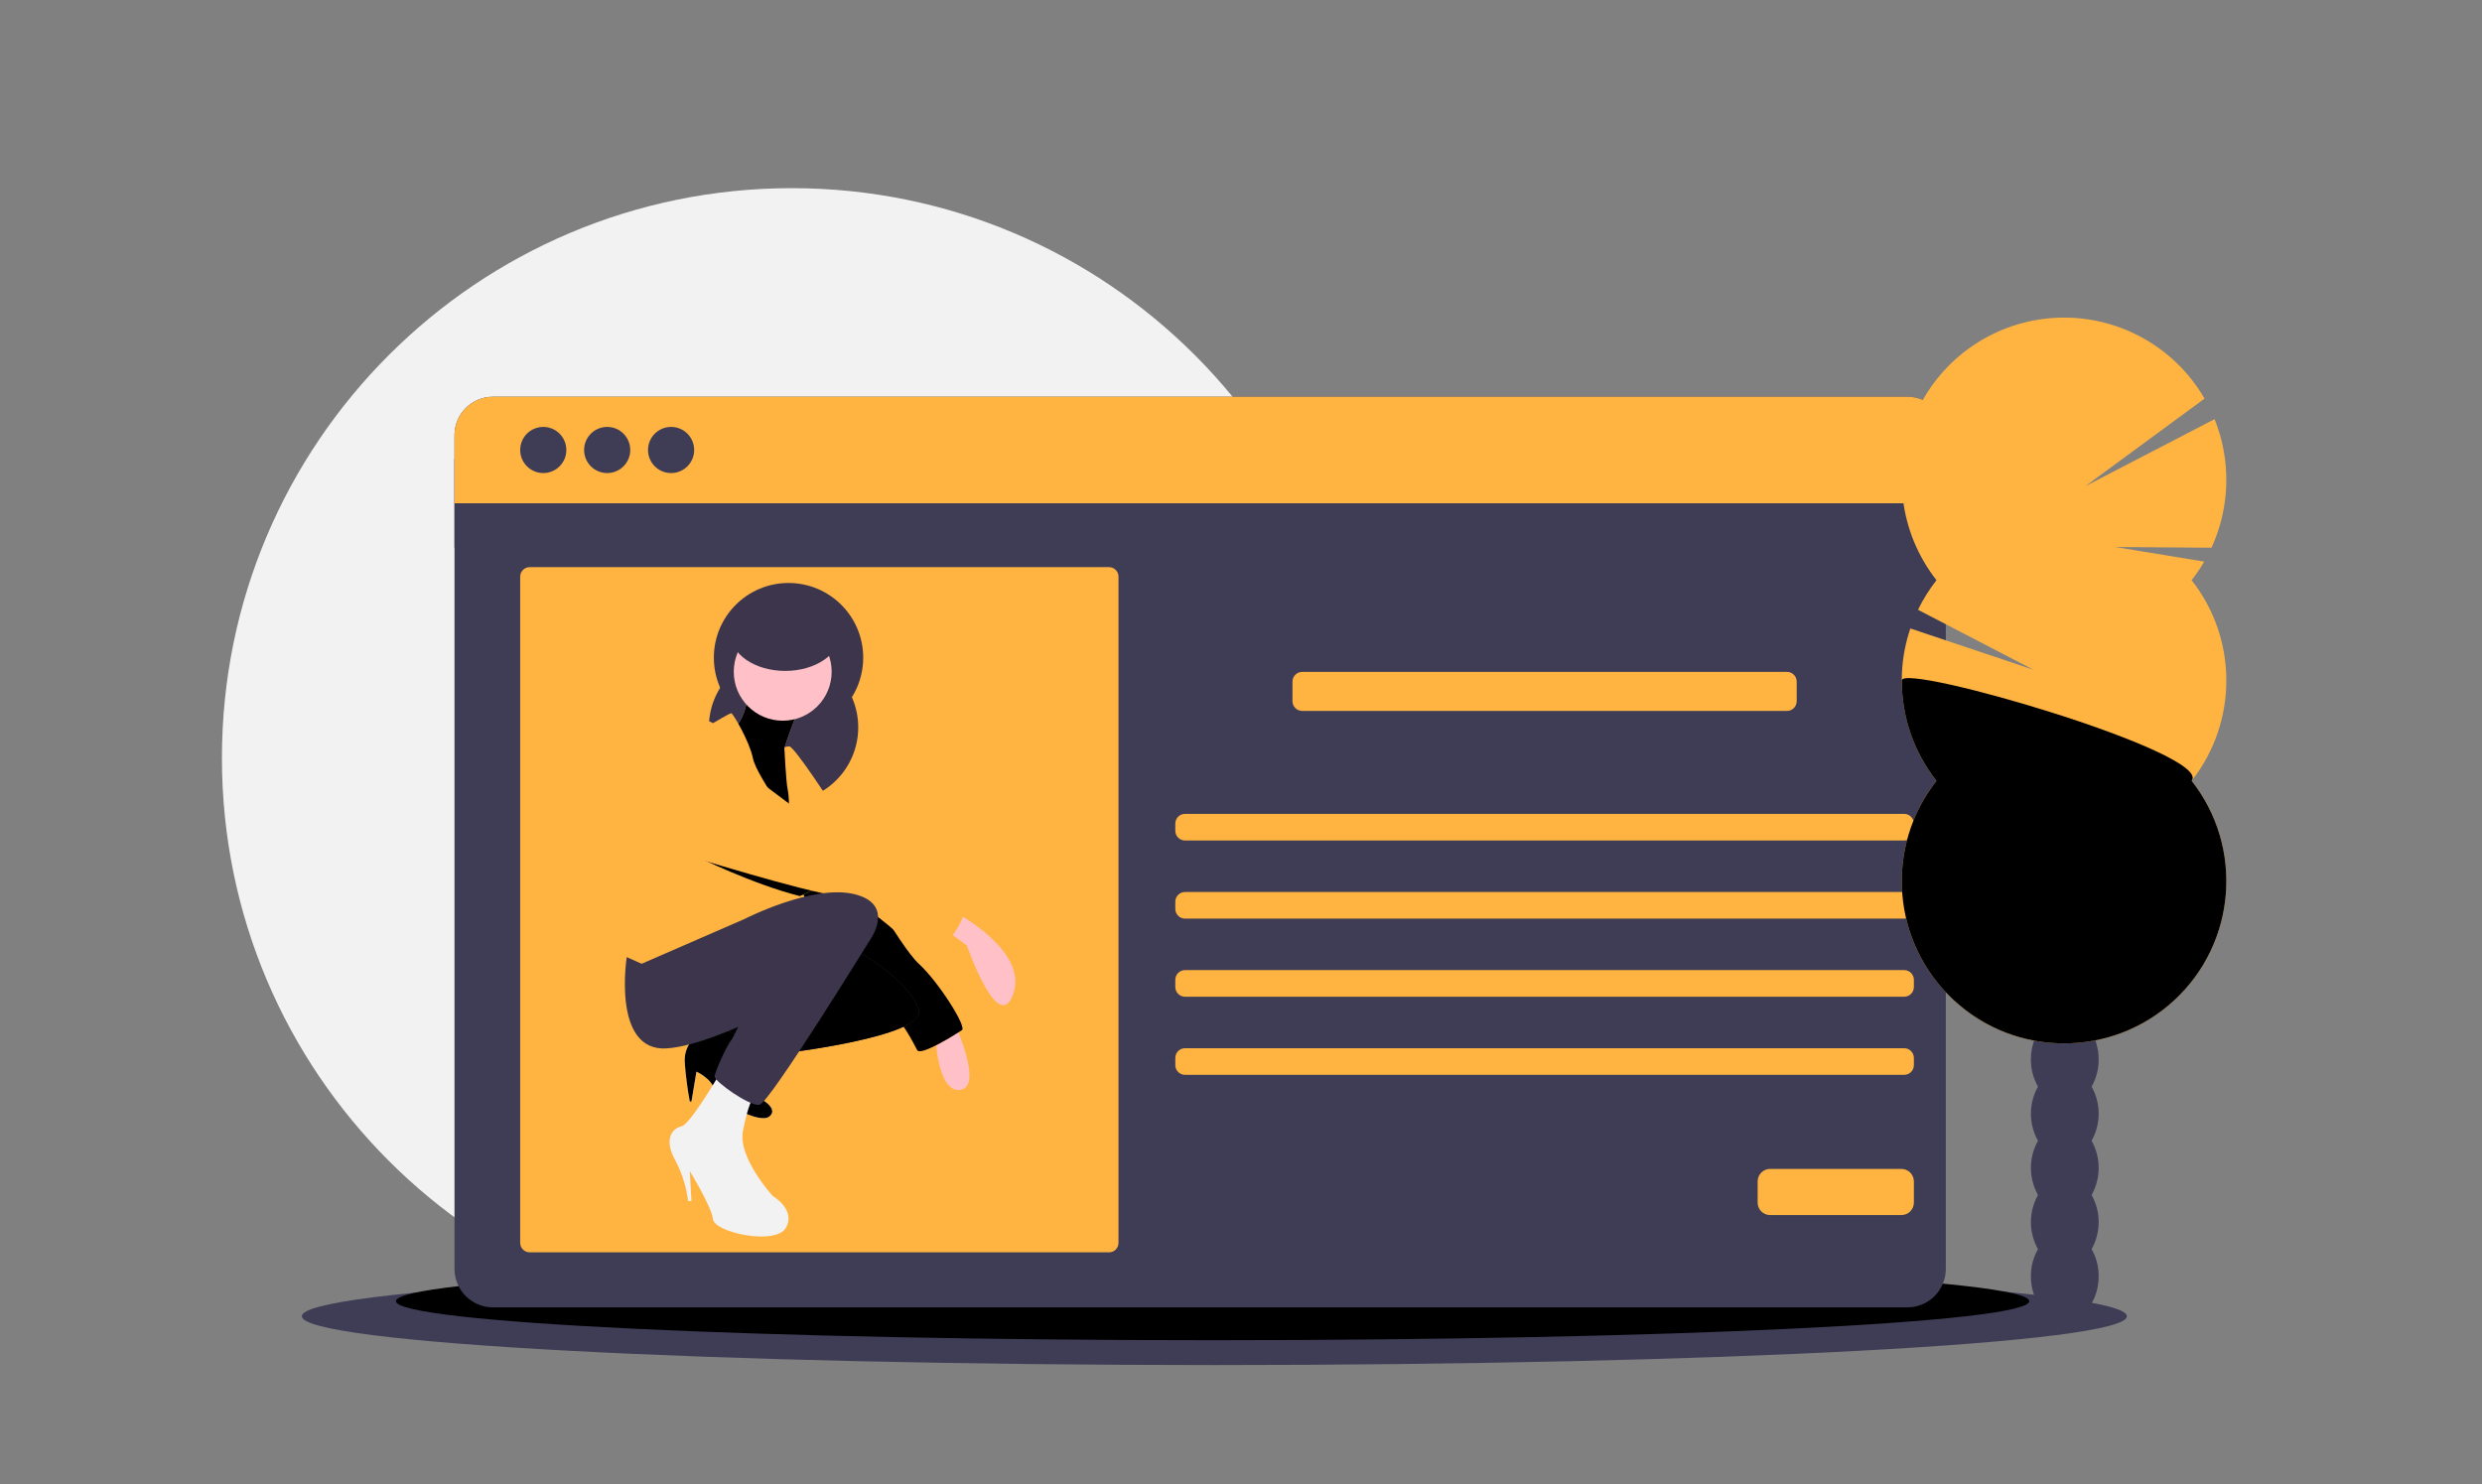
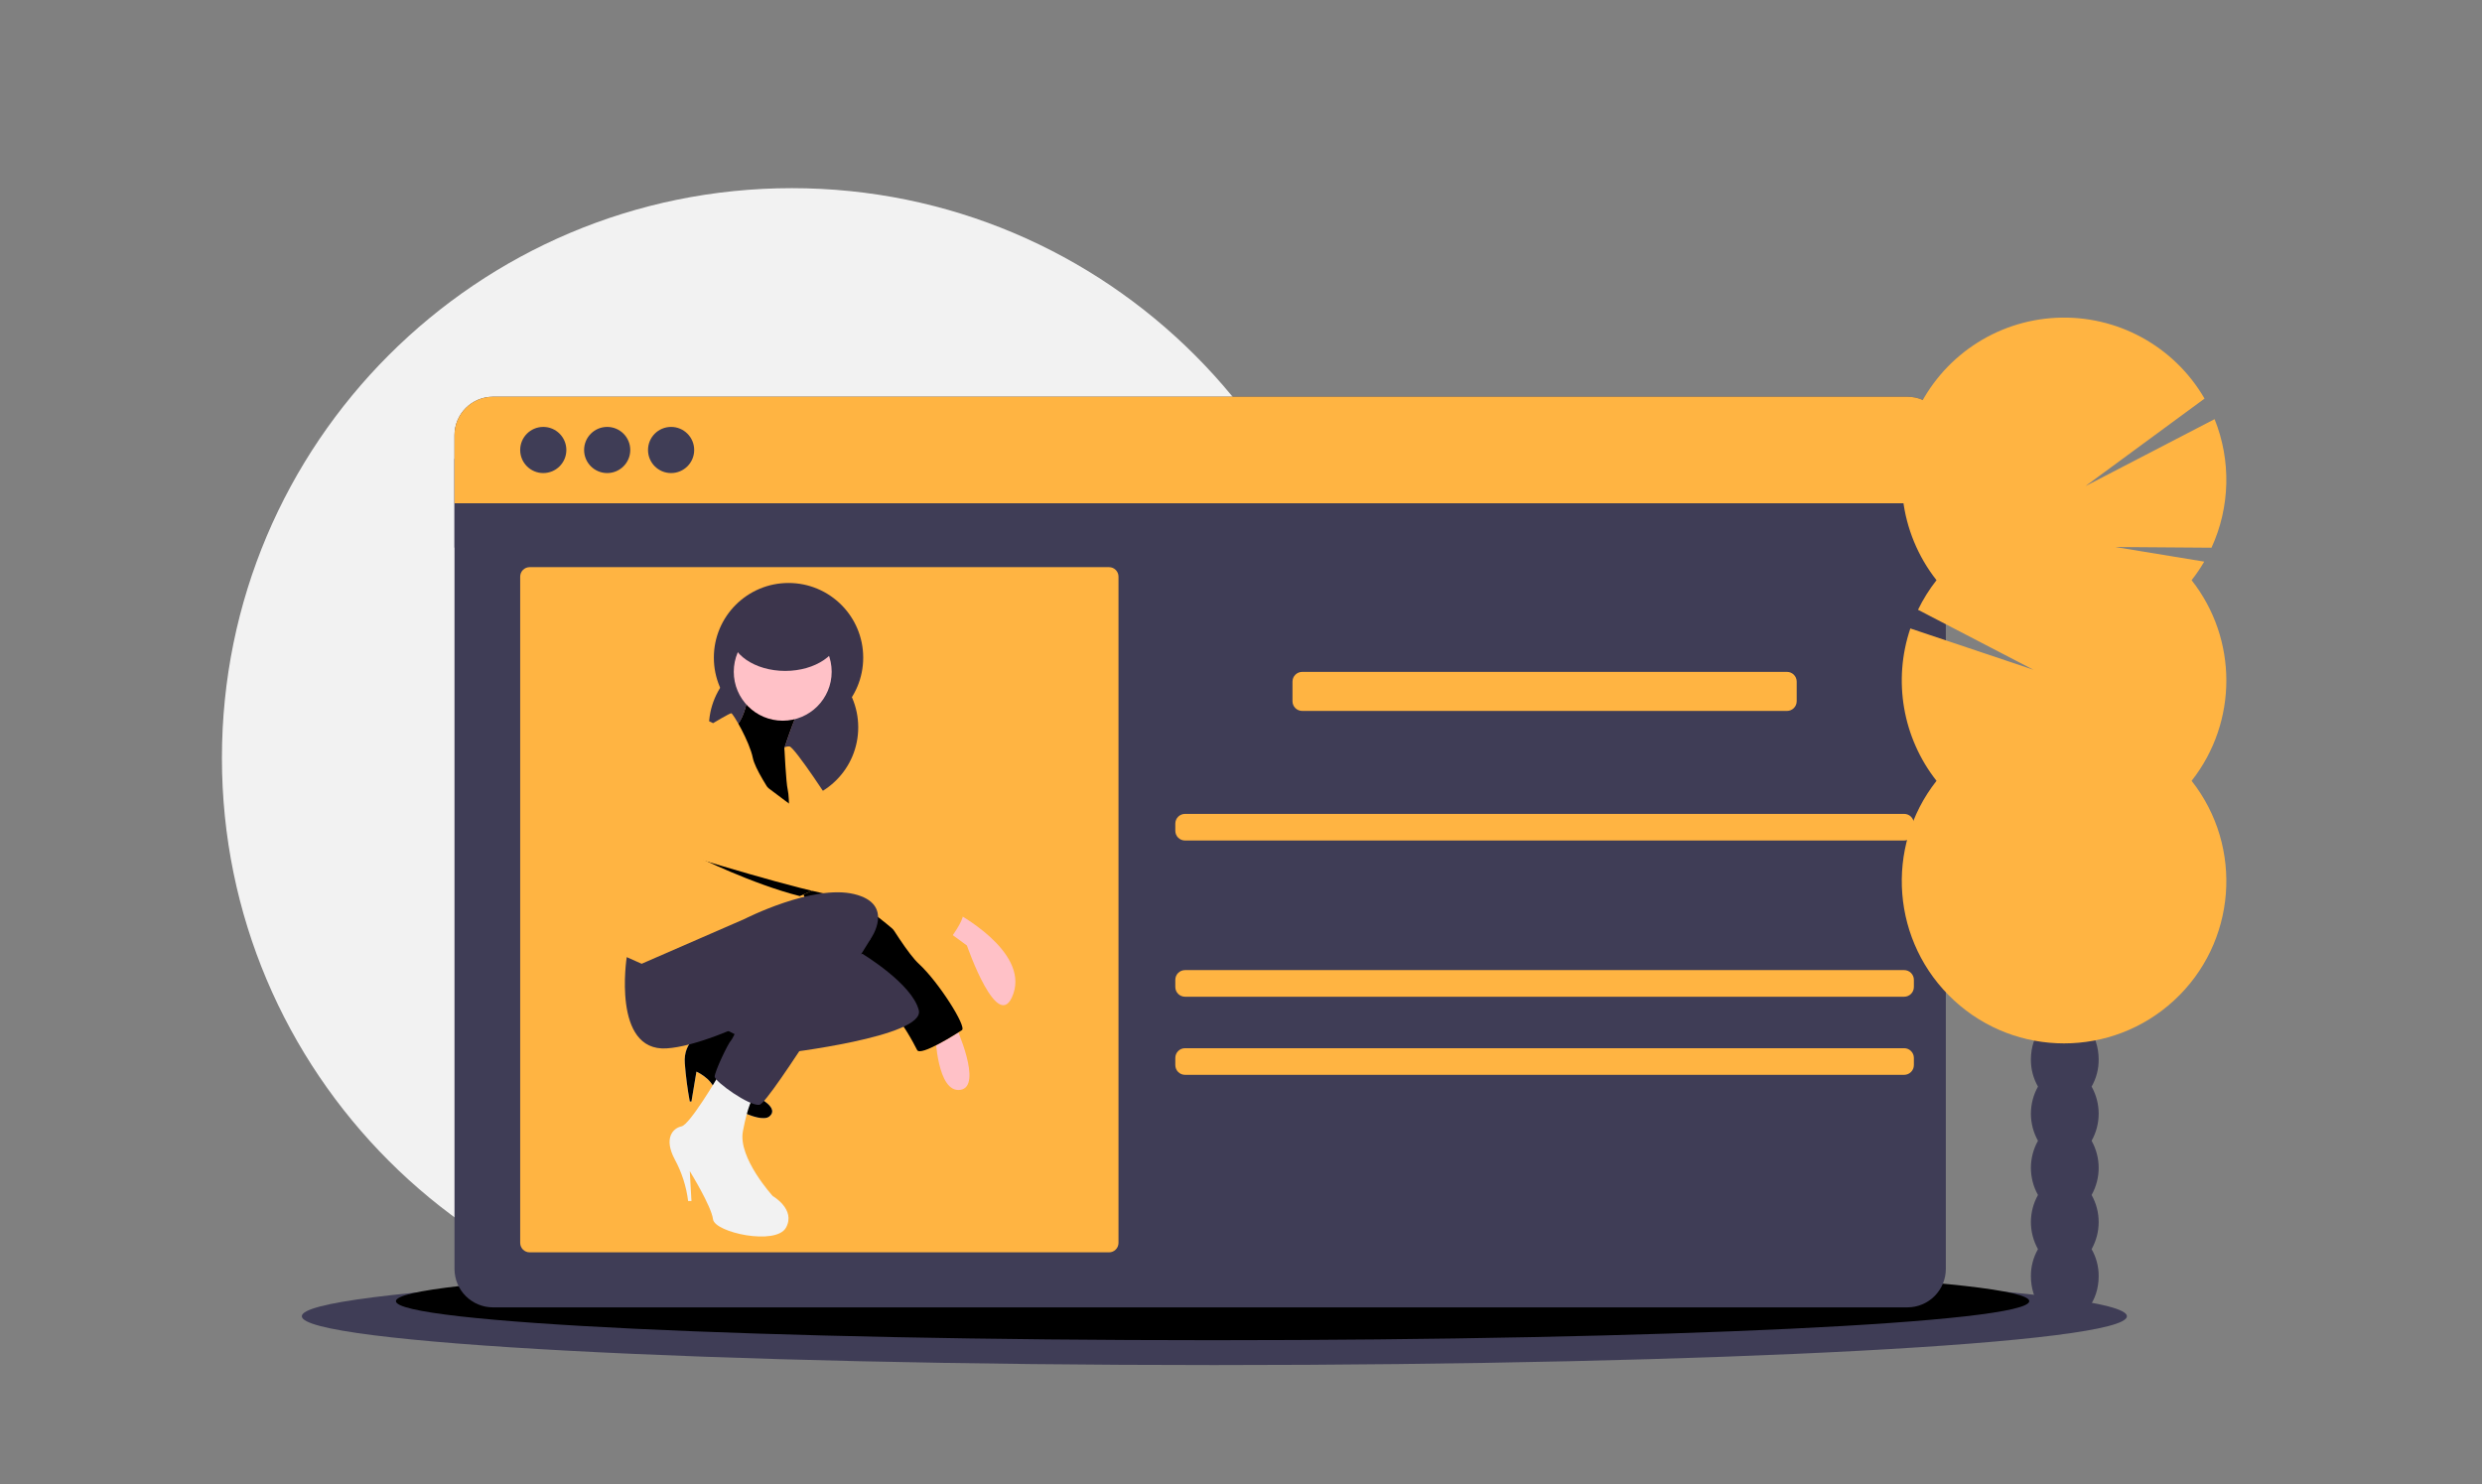
<svg xmlns="http://www.w3.org/2000/svg" width="1398px" height="836px" viewBox="0 0 1398 836" version="1.1">
  <rect x="0" y="0" width="1398" height="836" fill="#808080" stroke="none" />
  <path id="Path" d="M767 427 C767 604.283 623.283 748 446 748 268.717 748 125 604.283 125 427 125 249.717 268.717 106 446 106 623.283 106 767 249.717 767 427 Z" fill="#f2f2f2" fill-opacity="1" stroke="none" />
  <path id="Path-1" d="M1198 741.5 C1198 756.688 967.874 769 684 769 400.126 769 170 756.688 170 741.5 170 726.312 400.126 714 684 714 967.874 714 1198 726.312 1198 741.5 Z" fill="#3f3d56" fill-opacity="1" stroke="none" />
  <path id="Path-2" d="M1143 733 C1143 745.15 937.051 755 683 755 428.949 755 223 745.15 223 733 223 720.85 428.949 711 683 711 937.051 711 1143 720.85 1143 733 Z" fill="#000000" fill-opacity="1" stroke="none" />
  <path id="Path-3" d="M256 258.5 L1096 258.5 1096 308.5 256 308.5 Z" fill="#3f3d56" fill-opacity="1" stroke="none" />
  <path id="Path-4" d="M256 714.83 C256 720.577 258.283 726.089 262.347 730.153 266.411 734.217 271.923 736.5 277.67 736.5 L1074.33 736.5 C1080.077 736.5 1085.589 734.217 1089.653 730.153 1093.717 726.089 1096 720.577 1096 714.83 L1096 283.5 256 283.5 Z" fill="#3f3d56" fill-opacity="1" stroke="none" />
  <path id="Path-5" d="M1074.33 223.5 L277.67 223.5 C271.923 223.5 266.411 225.783 262.347 229.847 258.283 233.911 256 239.423 256 245.17 L256 283.5 1096 283.5 1096 245.17 C1096 239.423 1093.717 233.911 1089.653 229.847 1085.589 225.783 1080.077 223.5 1074.33 223.5 Z" fill="#3f3d56" fill-opacity="1" stroke="none" />
  <path id="Path-6" d="M1074.33 223.5 L277.67 223.5 C271.923 223.5 266.411 225.783 262.347 229.847 258.283 233.911 256 239.423 256 245.17 L256 283.5 1096 283.5 1096 245.17 C1096 239.423 1093.717 233.911 1089.653 229.847 1085.589 225.783 1080.077 223.5 1074.33 223.5 Z" fill="#ffb442" fill-opacity="1" stroke="none" />
  <path id="Path-7" d="M319 253.5 C319 260.68 313.18 266.5 306 266.5 298.82 266.5 293 260.68 293 253.5 293 246.32 298.82 240.5 306 240.5 313.18 240.5 319 246.32 319 253.5 Z" fill="#3f3d56" fill-opacity="1" stroke="none" />
  <path id="Path-8" d="M355 253.5 C355 260.68 349.18 266.5 342 266.5 334.82 266.5 329 260.68 329 253.5 329 246.32 334.82 240.5 342 240.5 349.18 240.5 355 246.32 355 253.5 Z" fill="#3f3d56" fill-opacity="1" stroke="none" />
  <path id="Path-9" d="M391 253.5 C391 260.68 385.18 266.5 378 266.5 370.82 266.5 365 260.68 365 253.5 365 246.32 370.82 240.5 378 240.5 385.18 240.5 391 246.32 391 253.5 Z" fill="#3f3d56" fill-opacity="1" stroke="none" />
  <path id="Path-10" d="M630 512.5 L630 700.165 C630 703.111 627.611 705.5 624.665 705.5 L298.335 705.5 C295.389 705.5 293 703.111 293 700.165 L293 324.835 C293 321.889 295.389 319.5 298.335 319.5 L624.665 319.5 C627.611 319.5 630 321.889 630 324.835 Z" fill="#ffb442" fill-opacity="1" stroke="none" />
  <path id="Path-11" d="M486.206 370.479 C486.206 393.709 467.374 412.541 444.144 412.541 420.914 412.541 402.082 393.709 402.082 370.479 402.082 347.249 420.914 328.417 444.144 328.417 467.374 328.417 486.206 347.249 486.206 370.479 Z" fill="#3c354c" fill-opacity="1" stroke="none" />
  <path id="Path-12" d="M483.402 409.737 C483.402 432.967 464.57 451.799 441.34 451.799 418.109 451.799 399.278 432.967 399.278 409.737 399.278 386.507 418.109 367.675 441.34 367.675 464.57 367.675 483.402 386.507 483.402 409.737 Z" fill="#3c354c" fill-opacity="1" stroke="none" />
  <path id="Path-13" d="M423.113 380.294 C423.113 380.294 421.243 406.466 412.831 410.204 404.419 413.943 439.003 470.961 439.003 470.961 L453.023 453.201 441.807 421.421 C441.807 421.421 450.219 395.249 453.958 393.38 457.697 391.51 423.113 380.294 423.113 380.294 Z" fill="#ffc1c7" fill-opacity="1" stroke="none" />
  <path id="Path-14" d="M423.113 380.294 C423.113 380.294 421.243 406.466 412.831 410.204 404.419 413.943 439.003 470.961 439.003 470.961 L453.023 453.201 441.807 421.421 C441.807 421.421 450.219 395.249 453.958 393.38 457.697 391.51 423.113 380.294 423.113 380.294 Z" fill="#000000" fill-opacity="1" stroke="none" />
  <path id="Path-15" d="M538.082 513.957 C538.082 513.957 579.209 535.455 570.797 559.758 562.384 584.06 544.625 532.651 544.625 532.651 L530.604 522.37 Z" fill="#ffc1c7" fill-opacity="1" stroke="none" />
  <path id="Path-16" d="M538.082 577.517 C538.082 577.517 553.972 612.102 540.886 613.971 527.8 615.84 526.865 583.126 526.865 583.126 Z" fill="#ffc1c7" fill-opacity="1" stroke="none" />
  <path id="Path-17" d="M469.848 478.438 C470.783 478.438 478.261 481.242 478.261 481.242 478.261 481.242 506.302 532.651 517.518 542.933 528.735 553.215 544.625 578.452 541.821 580.321 539.017 582.191 518.453 595.277 516.584 591.538 514.714 587.799 507.237 573.779 502.563 570.974 497.89 568.17 474.522 537.325 467.979 534.521 461.436 531.717 446.481 486.851 446.481 486.851 Z" fill="#ffb442" fill-opacity="1" stroke="none" />
  <path id="Path-18" d="M469.848 478.438 C470.783 478.438 478.261 481.242 478.261 481.242 478.261 481.242 506.302 532.651 517.518 542.933 528.735 553.215 544.625 578.452 541.821 580.321 539.017 582.191 518.453 595.277 516.584 591.538 514.714 587.799 507.237 573.779 502.563 570.974 497.89 568.17 474.522 537.325 467.979 534.521 461.436 531.717 446.481 486.851 446.481 486.851 Z" fill="#000000" fill-opacity="1" stroke="none" />
  <path id="Path-19" d="M468.446 378.424 C468.446 393.653 456.101 405.998 440.872 405.998 425.644 405.998 413.298 393.653 413.298 378.424 413.298 363.196 425.644 350.85 440.872 350.85 456.101 350.85 468.446 363.196 468.446 378.424 Z" fill="#ffc1c7" fill-opacity="1" stroke="none" />
  <path id="Path-20" d="M478.261 481.242 C478.261 481.242 463.305 499.002 461.436 499.936 460.735 500.292 456.061 502.357 450.509 504.806 441.302 508.863 429.656 513.957 429.656 513.957 429.656 513.957 422.178 518.631 418.439 518.631 414.7 518.631 394.137 528.912 394.137 528.912 394.137 528.912 379.182 540.129 369.834 540.129 360.487 540.129 368.9 545.737 356.749 544.803 344.597 543.868 354.879 509.284 360.487 504.61 366.096 499.937 367.03 481.242 366.096 475.634 365.161 470.026 370.769 449.462 378.247 423.29 385.724 397.118 401.615 407.4 401.615 407.4 401.615 407.4 410.962 401.792 411.896 401.792 412.831 401.792 422.178 417.682 424.048 427.029 425.207 432.824 432.834 444.723 438.461 452.93 441.91 457.968 444.611 461.613 444.611 461.613 444.611 461.613 444.611 459.866 444.564 457.454 444.49 453.285 444.265 447.163 443.676 444.789 442.742 441.05 441.807 421.421 441.807 421.421 441.807 421.421 441.807 420.486 444.611 420.486 447.415 420.486 469.848 455.07 469.848 455.07 L471.718 473.765 474.914 477.419 Z" fill="#ffb442" fill-opacity="1" stroke="none" />
  <path id="Path-21" d="M478.261 481.242 C478.261 481.242 463.305 499.002 461.436 499.936 460.735 500.292 456.061 502.357 450.509 504.806 423.571 497.974 392.735 482.644 392.735 482.644 392.735 482.644 383.855 451.332 391.333 437.311 398.81 423.29 420.309 439.18 420.309 439.18 420.309 439.18 428.497 445.508 438.461 452.93 440.442 454.407 442.489 455.93 444.564 457.454 455.407 465.427 466.782 473.456 471.437 475.634 472.288 476.027 473.466 476.634 474.914 477.419 Z" fill="#000000" fill-opacity="1" stroke="none" />
  <path id="Path-22" d="M384.79 481.242 C384.79 481.242 453.958 502.741 471.718 504.61 489.477 506.479 521.257 541.998 524.061 541.064 526.866 540.129 546.494 516.761 541.821 513.022 537.147 509.284 481.439 475.634 471.437 470.961 461.436 466.287 420.309 434.507 420.309 434.507 420.309 434.507 398.81 418.617 391.333 432.637 383.855 446.658 384.79 481.242 384.79 481.242 Z" fill="#ffb442" fill-opacity="1" stroke="none" />
  <path id="Path-23" d="M420.309 585.93 C420.309 585.93 409.092 577.517 401.615 579.387 394.137 581.256 384.79 586.864 385.725 599.016 386.27 606.227 387.206 613.404 388.529 620.514 L389.463 620.514 392.267 603.689 C392.267 603.689 400.68 607.428 402.549 613.971 404.419 620.514 427.786 633.6 433.395 628.926 439.003 624.253 427.786 618.644 427.786 618.644 Z" fill="#f2f2f2" fill-opacity="1" stroke="none" />
  <path id="Path-24" d="M420.309 585.93 C420.309 585.93 409.092 577.517 401.615 579.387 394.137 581.256 384.79 586.864 385.725 599.016 386.27 606.227 387.206 613.404 388.529 620.514 L389.463 620.514 392.267 603.689 C392.267 603.689 400.68 607.428 402.549 613.971 404.419 620.514 427.786 633.6 433.395 628.926 439.003 624.253 427.786 618.644 427.786 618.644 Z" fill="#000000" fill-opacity="1" stroke="none" />
  <path id="Path-25" d="M440.872 593.407 C440.872 593.407 521.257 584.06 517.518 569.105 513.78 554.15 485.738 537.325 485.738 537.325 L439.003 546.672 408.385 579.808 420.309 585.93 Z" fill="#3c354c" fill-opacity="1" stroke="none" />
-   <path id="Path-26" d="M440.872 593.407 C440.872 593.407 521.257 584.06 517.518 569.105 513.78 554.15 485.738 537.325 485.738 537.325 L439.003 546.672 408.385 579.808 420.309 585.93 Z" fill="#000000" fill-opacity="1" stroke="none" />
  <path id="Path-27" d="M404.419 606.493 C404.419 606.493 388.529 633.6 383.855 634.535 379.182 635.469 373.573 641.078 380.116 653.229 384.039 660.486 386.575 668.41 387.594 676.596 L389.463 676.596 388.529 659.772 C388.529 659.772 400.68 679.401 401.615 686.878 402.549 694.356 437.133 701.834 442.742 691.552 448.35 681.27 435.264 673.792 435.264 673.792 435.264 673.792 415.635 652.294 418.439 637.339 421.243 622.383 424.048 618.644 424.048 618.644 Z" fill="#f2f2f2" fill-opacity="1" stroke="none" />
  <path id="Path-28" d="M353.01 539.194 C353.01 539.194 344.597 592.473 375.443 590.603 406.288 588.734 470.783 550.411 470.783 550.411 L490.412 528.912 C490.412 528.912 504.432 509.284 481.065 503.675 457.697 498.067 419.374 517.696 419.374 517.696 L361.422 542.933 Z" fill="#3c354c" fill-opacity="1" stroke="none" />
  <path id="Path-29" d="M486.673 524.239 L490.412 528.912 C490.412 528.912 433.395 621.449 427.786 622.383 422.178 623.318 402.549 609.297 402.549 606.493 402.549 603.689 410.027 587.799 411.896 585.93 413.766 584.06 432.46 541.064 436.199 538.26 439.938 535.455 486.673 524.239 486.673 524.239 Z" fill="#3c354c" fill-opacity="1" stroke="none" />
  <path id="Path-30" d="M473.12 356.926 C473.12 368.541 459.31 377.957 442.274 377.957 425.239 377.957 411.429 368.541 411.429 356.926 411.429 345.311 425.239 335.895 442.274 335.895 459.31 335.895 473.12 345.311 473.12 356.926 Z" fill="#3c354c" fill-opacity="1" stroke="none" />
  <path id="Path-31" d="M1012 389.5 L1012 395.024 C1012 398.048 1009.548 400.5 1006.524 400.5 L733.476 400.5 C730.452 400.5 728 398.048 728 395.024 L728 383.976 C728 380.952 730.452 378.5 733.476 378.5 L1006.524 378.5 C1009.548 378.5 1012 380.952 1012 383.976 Z" fill="#ffb442" fill-opacity="1" stroke="none" />
  <path id="Path-32" d="M1078 466 L1078 468.024 C1078 471.048 1075.548 473.5 1072.524 473.5 L667.476 473.5 C664.452 473.5 662 471.048 662 468.024 L662 463.976 C662 460.952 664.452 458.5 667.476 458.5 L1072.524 458.5 C1075.548 458.5 1078 460.952 1078 463.976 Z" fill="#ffb442" fill-opacity="1" stroke="none" />
-   <path id="Path-33" d="M1078 510 L1078 512.024 C1078 515.048 1075.548 517.5 1072.524 517.5 L667.476 517.5 C664.452 517.5 662 515.048 662 512.024 L662 507.976 C662 504.952 664.452 502.5 667.476 502.5 L1072.524 502.5 C1075.548 502.5 1078 504.952 1078 507.976 Z" fill="#ffb442" fill-opacity="1" stroke="none" />
  <path id="Path-34" d="M1078 554 L1078 556.024 C1078 559.048 1075.548 561.5 1072.524 561.5 L667.476 561.5 C664.452 561.5 662 559.048 662 556.024 L662 551.976 C662 548.952 664.452 546.5 667.476 546.5 L1072.524 546.5 C1075.548 546.5 1078 548.952 1078 551.976 Z" fill="#ffb442" fill-opacity="1" stroke="none" />
  <path id="Path-35" d="M1078 598 L1078 600.024 C1078 603.048 1075.548 605.5 1072.524 605.5 L667.476 605.5 C664.452 605.5 662 603.048 662 600.024 L662 595.976 C662 592.952 664.452 590.5 667.476 590.5 L1072.524 590.5 C1075.548 590.5 1078 592.952 1078 595.976 Z" fill="#ffb442" fill-opacity="1" stroke="none" />
-   <path id="Path-36" d="M1078 671.5 L1078 677.472 C1078 681.354 1074.854 684.5 1070.972 684.5 L997.028 684.5 C993.146 684.5 990 681.354 990 677.472 L990 665.528 C990 661.646 993.146 658.5 997.028 658.5 L1070.972 658.5 C1074.854 658.5 1078 661.646 1078 665.528 Z" fill="#ffb442" fill-opacity="1" stroke="none" />
  <path id="Path-37" d="M1178.103 612.116 C1180.764 607.472 1182.138 602.202 1182.086 596.85 1182.086 583.053 1173.542 571.869 1163.003 571.869 1152.464 571.869 1143.921 583.053 1143.921 596.85 1143.868 602.202 1145.243 607.472 1147.904 612.116 1142.593 621.601 1142.593 633.163 1147.904 642.648 1142.593 652.133 1142.593 663.696 1147.904 673.18 1142.593 682.665 1142.593 694.228 1147.904 703.712 1145.243 708.357 1143.868 713.626 1143.921 718.978 1143.921 732.775 1152.464 743.959 1163.003 743.959 1173.542 743.959 1182.086 732.775 1182.086 718.978 1182.138 713.626 1180.764 708.356 1178.103 703.712 1183.413 694.228 1183.413 682.665 1178.103 673.18 1183.413 663.696 1183.413 652.133 1178.103 642.648 1183.413 633.163 1183.413 621.601 1178.103 612.116 Z" fill="#3f3d56" fill-opacity="1" stroke="none" />
  <path id="Path-38" d="M1182.086 566.318 C1182.086 580.114 1173.542 591.299 1163.003 591.299 1152.464 591.299 1143.921 580.114 1143.921 566.318 1143.921 552.521 1152.464 541.337 1163.003 541.337 1173.542 541.337 1182.086 552.521 1182.086 566.318 Z" fill="#3f3d56" fill-opacity="1" stroke="none" />
  <path id="Path-39" d="M1182.086 535.786 C1182.086 549.582 1173.542 560.767 1163.003 560.767 1152.464 560.767 1143.921 549.582 1143.921 535.786 1143.921 521.989 1152.464 510.805 1163.003 510.805 1173.542 510.805 1182.086 521.989 1182.086 535.786 Z" fill="#3f3d56" fill-opacity="1" stroke="none" />
  <path id="Path-40" d="M1234.439 326.845 C1237.046 323.526 1239.42 320.03 1241.545 316.384 L1191.404 308.149 1245.633 308.552 C1256.147 285.677 1256.778 259.482 1247.379 236.126 L1174.624 273.868 1241.721 224.547 C1224.587 194.939 1192.356 177.375 1158.188 179.026 1124.02 180.678 1093.633 201.268 1079.435 232.39 1065.236 263.512 1069.602 299.957 1090.75 326.845 1086.686 332.011 1083.191 337.599 1080.325 343.514 L1145.412 377.329 1076.011 354.037 C1066.112 383.302 1071.655 415.587 1090.75 439.874 1061.276 477.346 1065.552 531.178 1100.573 563.527 1135.593 595.877 1189.595 595.877 1224.616 563.527 1259.637 531.178 1263.913 477.346 1234.439 439.874 1260.52 406.711 1260.521 360.007 1234.439 326.845 Z" fill="#ffb442" fill-opacity="1" stroke="none" />
-   <path id="Path-41" d="M1071.188 383.359 C1071.157 403.862 1078.049 423.776 1090.75 439.873 1061.276 477.346 1065.552 531.178 1100.573 563.527 1135.593 595.877 1189.595 595.877 1224.616 563.527 1259.637 531.178 1263.913 477.346 1234.439 439.874 1246.69 424.321 1071.188 373.1 1071.188 383.359 Z" fill="#000000" fill-opacity="1" stroke="none" />
</svg>